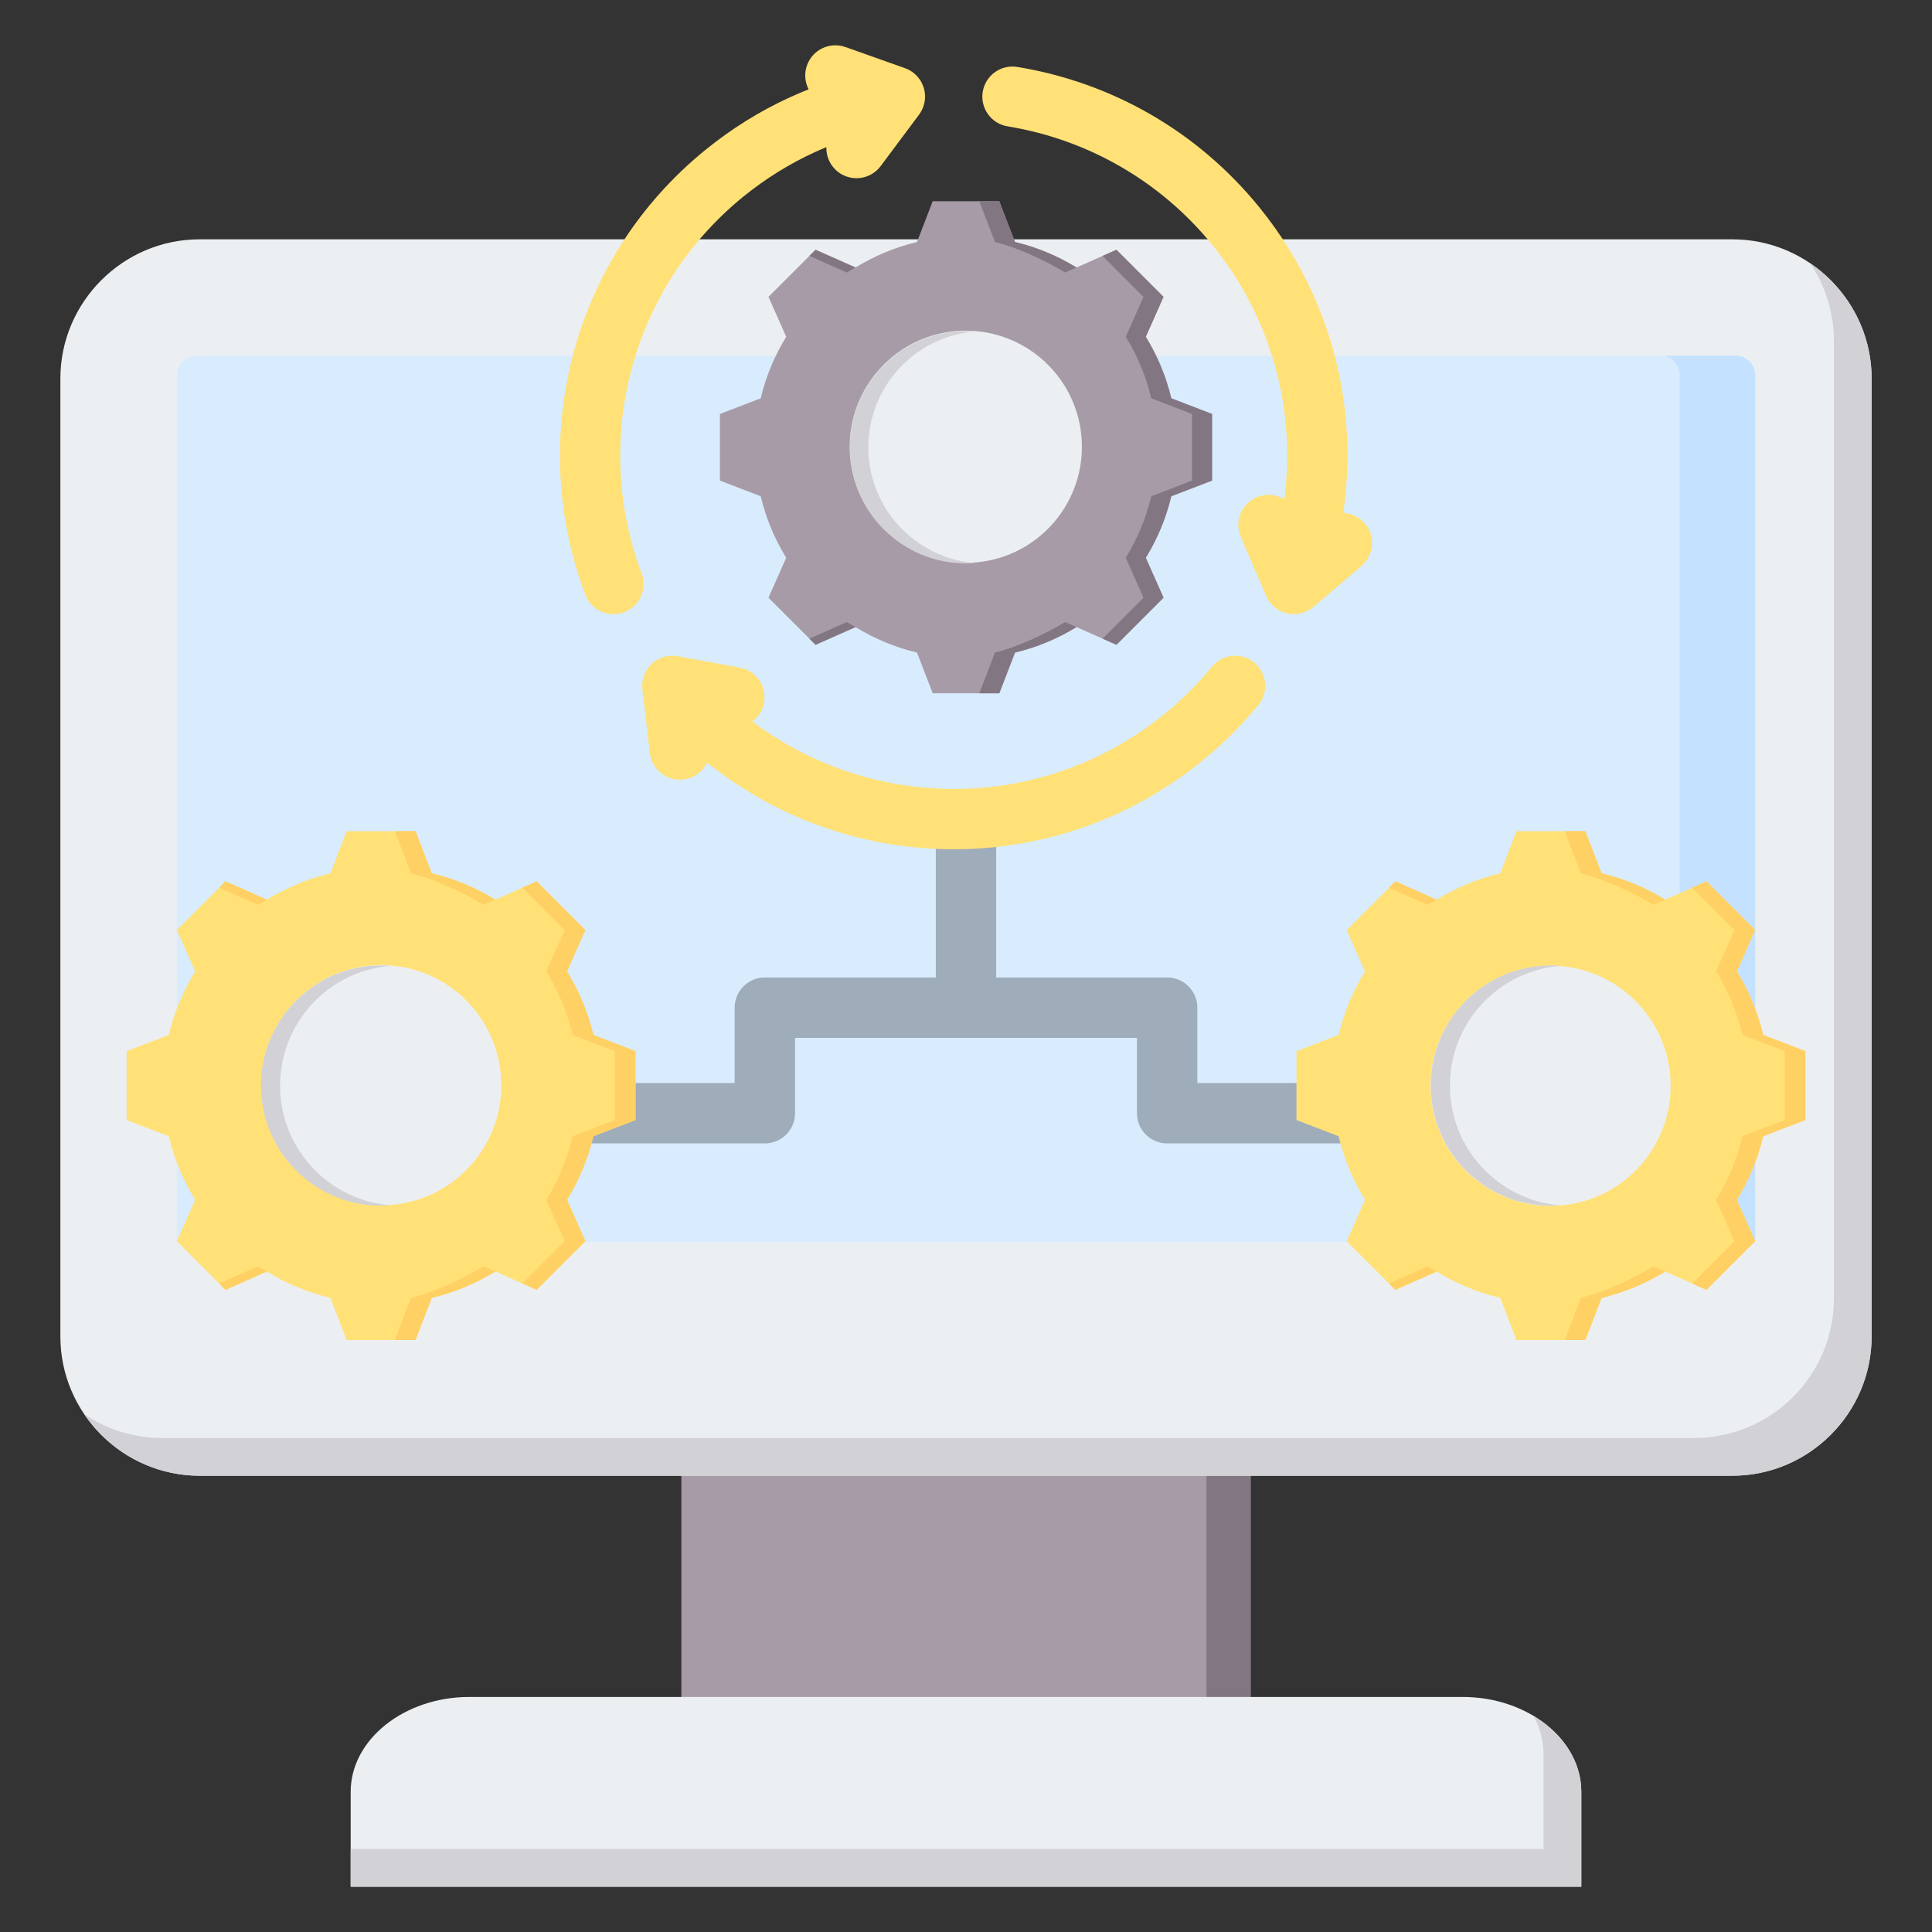
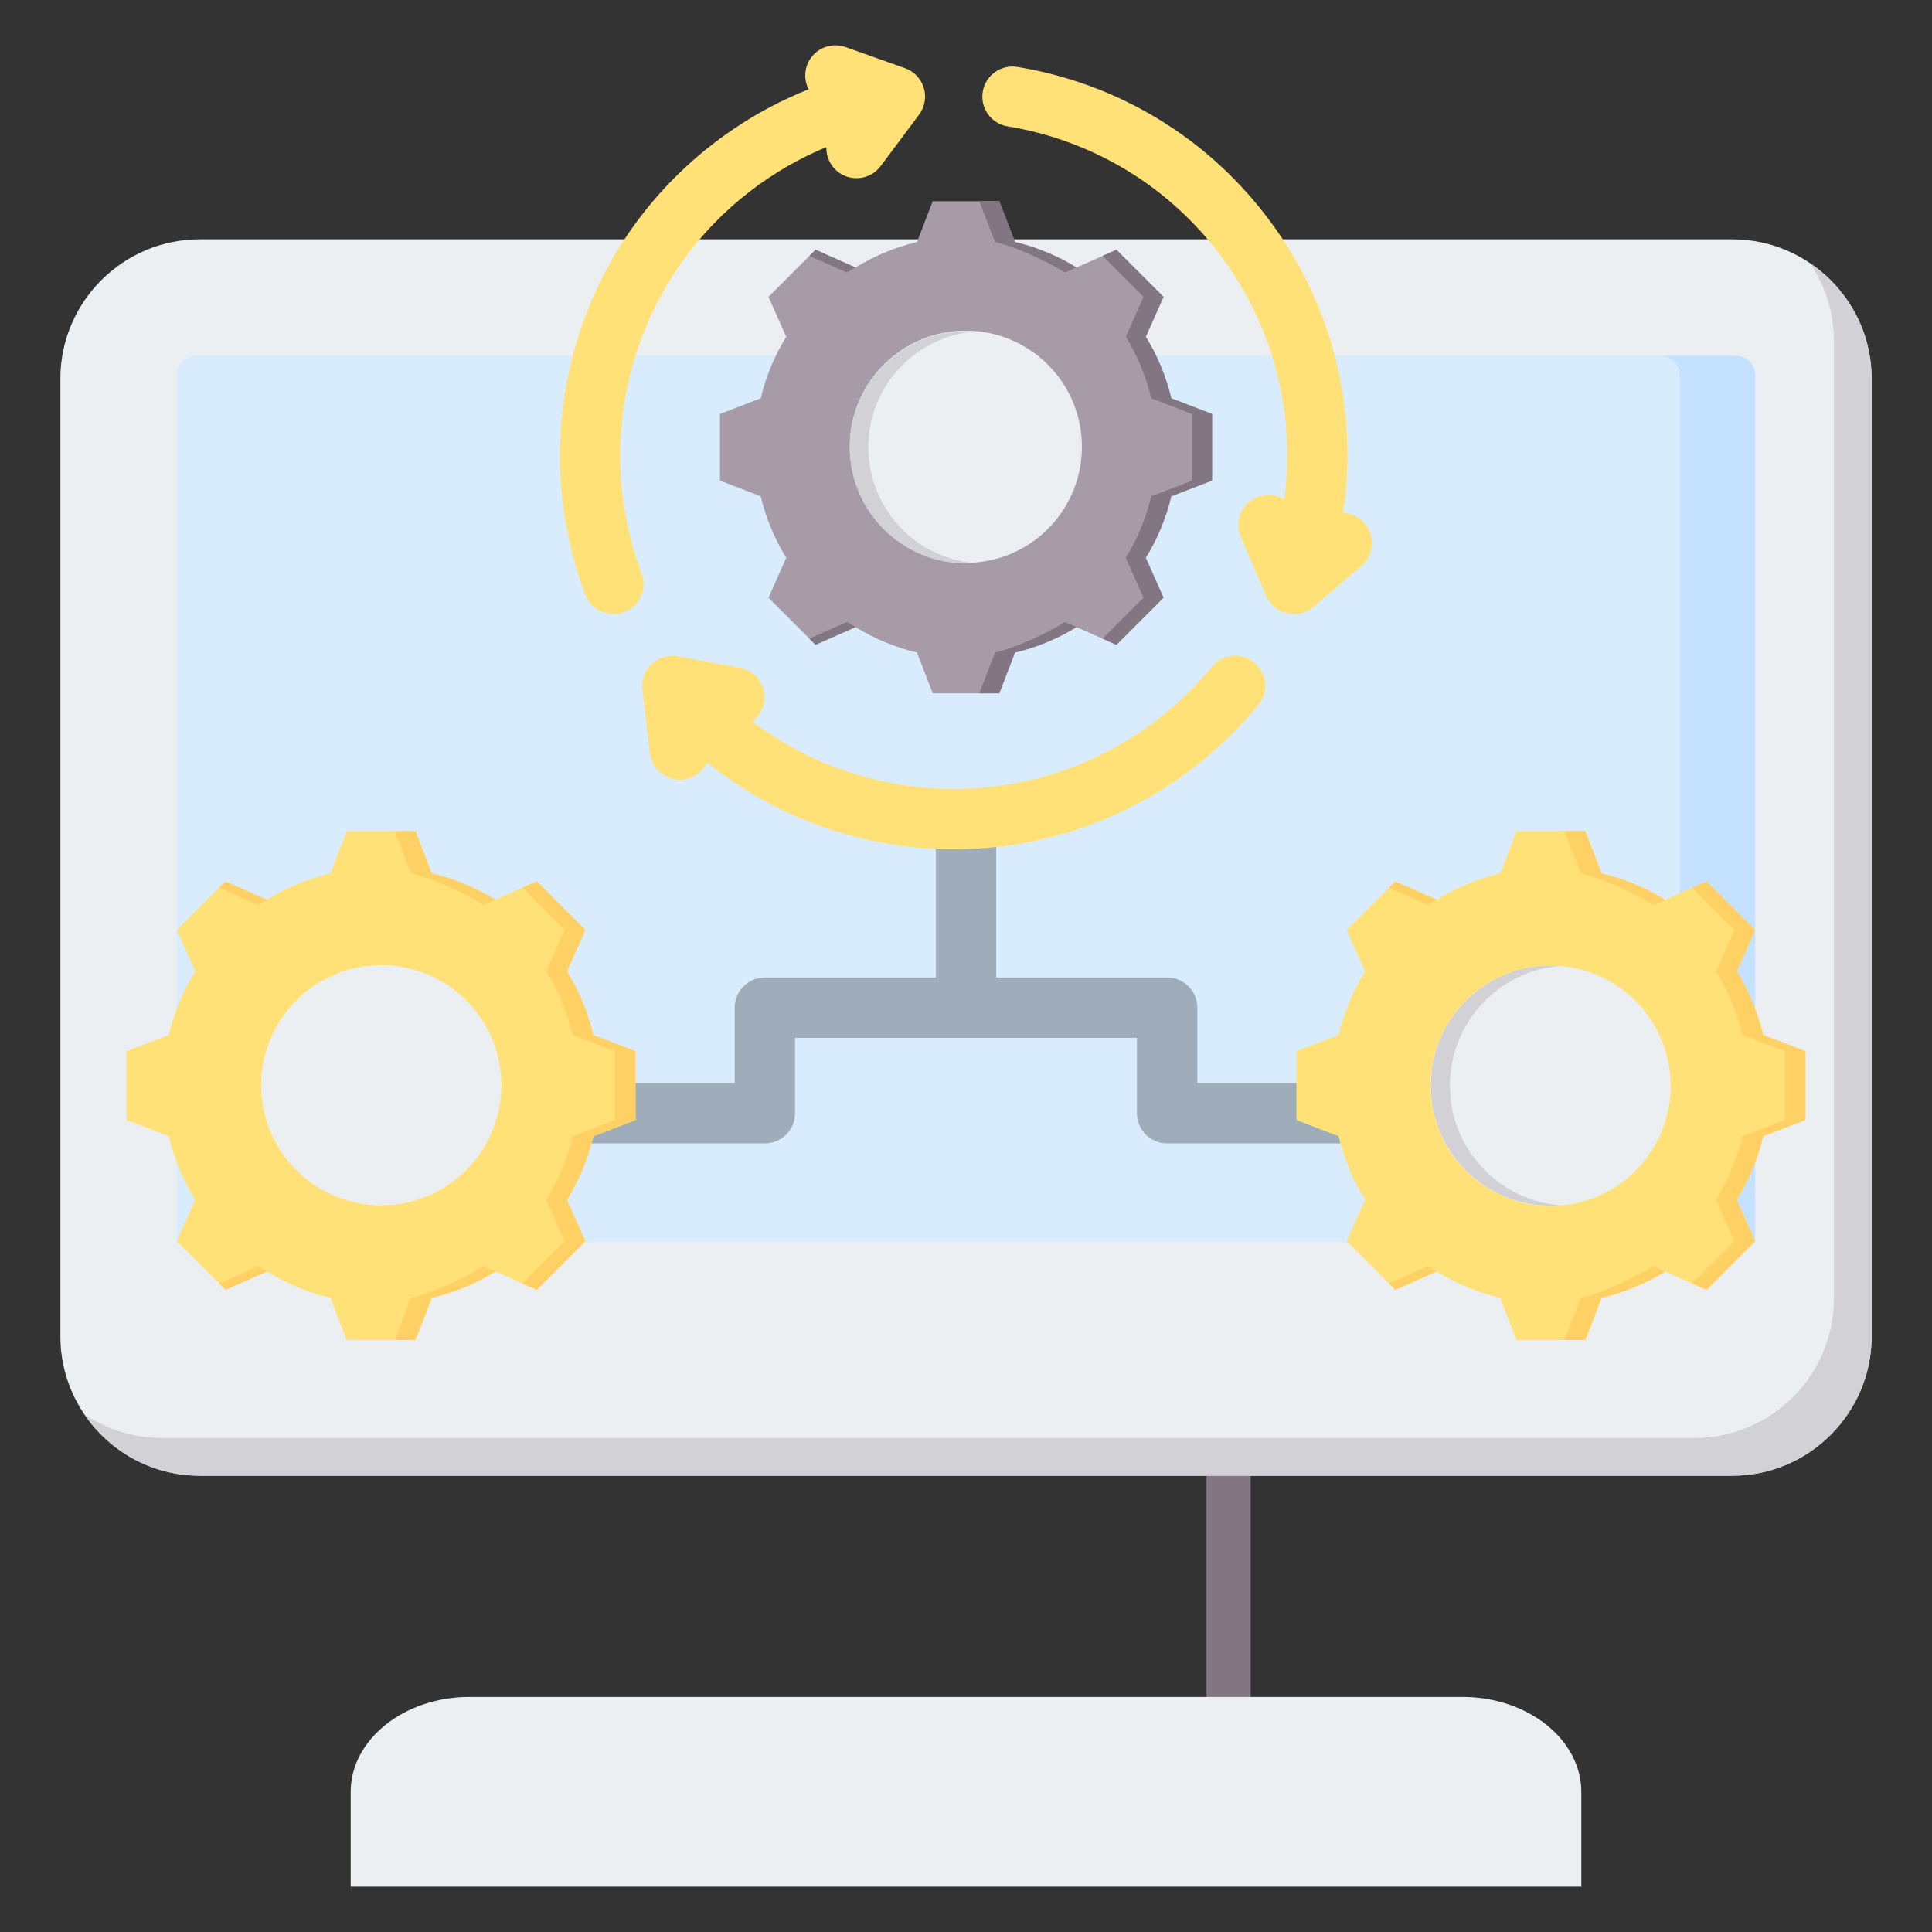
<svg xmlns="http://www.w3.org/2000/svg" id="Layer_1" enable-background="new 0 0 512 512" height="512" viewBox="0 0 512 512" width="512">
  <rect x="0" y="0" width="512" height="512" fill="#333333" stroke="none" />
  <g clip-rule="evenodd" fill-rule="evenodd">
    <g>
-       <path d="m180.571 377.431h150.857v85.928h-150.857z" fill="#a79ba7" />
      <path d="m319.729 377.431h11.699v85.928h-11.699z" fill="#837683" />
      <path d="m92.935 499.994h326.129v-25.143c0-13.828-14.16-25.142-31.468-25.142h-263.193c-17.308 0-31.468 11.314-31.468 25.142z" fill="#eceff1" />
-       <path d="m92.935 499.994h326.129v-25.143c0-8.218-5.002-15.548-12.693-20.143 1.729 3.106 2.692 6.539 2.692 10.143v25.143h-316.128z" fill="#d1d1d6" />
      <path d="m52.9 63.423h406.199c20.295 0 36.901 16.605 36.901 36.9v253.858c0 20.295-16.606 36.9-36.901 36.9h-406.199c-20.295 0-36.9-16.605-36.9-36.9v-253.858c0-20.295 16.605-36.9 36.9-36.9z" fill="#eceff1" />
      <path d="m479.683 69.74c9.825 6.647 16.317 17.894 16.317 30.583v253.858c0 20.295-16.606 36.9-36.901 36.9h-406.199c-12.689 0-23.935-6.491-30.583-16.317 5.889 3.984 12.977 6.316 20.583 6.316h406.199c20.295 0 36.9-16.605 36.9-36.901v-253.856c.001-7.606-2.332-14.694-6.316-20.583z" fill="#d1d1d6" />
      <path d="m51.975 94.28h408.05c2.815 0 5.118 2.304 5.118 5.118v229.792h-418.286v-229.793c0-2.814 2.303-5.117 5.118-5.117z" fill="#d8ecfe" />
      <path d="m440.024 94.28h20.001c2.815 0 5.118 2.304 5.118 5.118v229.792h-20.001v-229.793c0-2.814-2.303-5.117-5.118-5.117z" fill="#c4e2ff" />
    </g>
    <path d="m100.523 287.015h94.17v-19.974c0-4.418 3.582-8 8-8h45.307v-42.037h16v42.037h45.306c4.418 0 8 3.582 8 8v19.974h94.17v16h-102.17c-4.418 0-8-3.582-8-8v-19.975h-90.613v19.974c0 4.418-3.582 8-8 8h-102.17z" fill="#9facba" />
    <g>
      <path d="m114.418 231.439c5.953 1.417 11.64 3.777 16.851 6.986l10.95-4.863 12.906 12.906-4.862 10.947c3.21 5.212 5.57 10.9 6.987 16.856l11.171 4.3v18.251l-11.174 4.301c-1.417 5.954-3.777 11.64-6.986 16.851l4.863 10.95-12.906 12.906-10.947-4.862c-5.212 3.21-10.9 5.57-16.855 6.987l-4.3 11.172h-18.25l-4.301-11.174c-5.954-1.417-11.64-3.777-16.851-6.986l-10.95 4.863-12.906-12.906 4.862-10.947c-3.21-5.212-5.57-10.901-6.987-16.855l-11.172-4.3v-18.251l11.173-4.301c1.417-5.954 3.777-11.641 6.986-16.852l-4.863-10.949 12.906-12.906 10.95 4.863c5.211-3.209 10.897-5.569 16.851-6.986l4.301-11.174h18.251z" fill="#ffe177" />
      <path d="m70.714 336.964-10.95 4.863-1.686-1.686 10.266-4.56c.78.481 1.57.942 2.37 1.383zm43.704-105.525c5.953 1.417 11.64 3.777 16.851 6.986l-3.113 1.382c-5.211-3.209-13.267-6.951-19.221-8.368l-4.301-11.174h5.482zm16.855 105.527c-5.212 3.21-10.9 5.57-16.855 6.987l-4.3 11.172h-5.483l4.3-11.172c5.955-1.417 14.013-5.16 19.225-8.37zm-73.195-101.719 1.686-1.686 10.95 4.863c-.8.442-1.59.902-2.37 1.382zm80.345 0 3.796-1.686 12.906 12.906-4.862 10.947c3.21 5.212 5.57 10.9 6.987 16.856l11.171 4.3v18.251l-11.174 4.301c-1.417 5.954-3.777 11.64-6.986 16.851l4.863 10.95-12.906 12.906-3.796-1.686 11.22-11.22-4.863-10.95c3.208-5.211 5.569-10.897 6.986-16.851l11.174-4.301v-18.251l-11.172-4.3c-1.417-5.955-3.777-11.644-6.987-16.856l4.862-10.947z" fill="#ffd064" />
      <ellipse cx="100.992" cy="287.695" fill="#eceff1" rx="31.828" ry="31.828" transform="matrix(.973 -.23 .23 .973 -63.397 30.899)" />
-       <path d="m100.992 255.867c-17.579 0-31.827 14.248-31.827 31.828 0 17.579 14.248 31.827 31.827 31.827.852 0 1.697-.034 2.532-.1-16.395-1.29-29.296-15-29.296-31.727 0-16.728 12.901-30.438 29.296-31.728-.836-.066-1.68-.1-2.532-.1z" fill="#d1d1d6" />
+       <path d="m100.992 255.867z" fill="#d1d1d6" />
    </g>
    <g>
      <path d="m424.435 231.439c5.953 1.417 11.64 3.777 16.851 6.986l10.95-4.863 12.906 12.906-4.862 10.947c3.21 5.212 5.57 10.9 6.987 16.856l11.171 4.3v18.251l-11.174 4.301c-1.417 5.954-3.777 11.64-6.986 16.851l4.863 10.95-12.906 12.906-10.947-4.862c-5.212 3.21-10.9 5.57-16.855 6.987l-4.3 11.172h-18.251l-4.301-11.174c-5.954-1.417-11.64-3.777-16.851-6.986l-10.95 4.863-12.906-12.906 4.862-10.947c-3.21-5.212-5.57-10.901-6.987-16.855l-11.172-4.3v-18.252l11.173-4.301c1.417-5.954 3.777-11.641 6.987-16.852l-4.863-10.949 12.906-12.906 10.95 4.863c5.211-3.209 10.898-5.569 16.851-6.986l4.301-11.174h18.25z" fill="#ffe177" />
      <path d="m380.731 336.965-10.95 4.863-1.686-1.686 10.266-4.56c.78.48 1.57.941 2.37 1.383zm43.704-105.526c5.953 1.417 11.64 3.777 16.851 6.986l-3.112 1.382c-5.211-3.209-13.267-6.951-19.221-8.368l-4.301-11.174h5.482zm16.854 105.527c-5.212 3.21-10.9 5.57-16.855 6.987l-4.3 11.172h-5.483l4.3-11.172c5.955-1.417 14.013-5.16 19.225-8.37zm-73.195-101.718 1.686-1.686 10.95 4.863c-.8.442-1.59.902-2.37 1.382zm80.345 0 3.796-1.686 12.906 12.906-4.862 10.947c3.21 5.212 5.57 10.9 6.987 16.856l11.171 4.3v18.251l-11.174 4.301c-1.417 5.954-3.777 11.64-6.986 16.851l4.863 10.95-12.906 12.906-3.796-1.686 11.22-11.22-4.863-10.95c3.209-5.211 5.569-10.897 6.986-16.851l11.174-4.301v-18.251l-11.172-4.3c-1.417-5.955-3.777-11.644-6.987-16.856l4.862-10.947z" fill="#ffd064" />
      <ellipse cx="411.008" cy="287.695" fill="#eceff1" rx="31.828" ry="31.828" transform="matrix(.987 -.16 .16 .987 -40.777 69.551)" />
      <path d="m411.008 255.867c-17.579 0-31.827 14.248-31.827 31.828 0 17.579 14.248 31.827 31.827 31.827.852 0 1.696-.034 2.532-.1-16.395-1.29-29.296-15-29.296-31.727 0-16.728 12.901-30.438 29.296-31.728-.836-.066-1.68-.1-2.532-.1z" fill="#d1d1d6" />
    </g>
    <g>
      <path d="m268.983 64.134c5.757 1.37 11.256 3.652 16.295 6.755l10.589-4.703 12.48 12.479-4.702 10.586c3.104 5.04 5.387 10.541 6.757 16.299l10.803 4.158v17.649l-10.806 4.159c-1.37 5.757-3.652 11.256-6.755 16.295l4.703 10.589-12.48 12.48-10.585-4.701c-5.04 3.104-10.541 5.386-16.299 6.756l-4.158 10.803h-17.649l-4.159-10.806c-5.757-1.37-11.256-3.652-16.295-6.755l-10.589 4.703-12.48-12.479 4.701-10.586c-3.104-5.04-5.386-10.541-6.757-16.299l-10.803-4.158v-17.649l10.804-4.159c1.37-5.757 3.653-11.257 6.756-16.296l-4.702-10.588 12.479-12.48 10.589 4.703c5.039-3.103 10.538-5.385 16.295-6.755l4.159-10.805h17.648z" fill="#a79ba7" />
      <path d="m226.721 166.178-10.589 4.703-1.63-1.63 9.928-4.409c.754.463 1.518.909 2.291 1.336zm42.262-102.044c5.757 1.37 11.256 3.652 16.295 6.755l-3.01 1.337c-5.039-3.103-12.829-6.722-18.586-8.092l-4.159-10.806h5.301zm16.298 102.045c-5.04 3.104-10.541 5.386-16.299 6.756l-4.158 10.803h-5.301l4.158-10.803c5.759-1.37 13.551-4.989 18.591-8.094zm-70.779-98.362 1.63-1.63 10.589 4.703c-.774.427-1.538.873-2.292 1.337zm77.694 0 3.671-1.63 12.48 12.479-4.702 10.586c3.104 5.04 5.387 10.541 6.757 16.299l10.803 4.158v17.649l-10.806 4.159c-1.37 5.757-3.652 11.256-6.755 16.295l4.703 10.589-12.48 12.48-3.671-1.63 10.849-10.85-4.703-10.589c3.103-5.039 5.385-10.538 6.755-16.295l10.805-4.159v-17.649l-10.803-4.158c-1.37-5.759-3.653-11.259-6.757-16.299l4.701-10.586z" fill="#837683" />
      <ellipse cx="256" cy="118.534" fill="#eceff1" rx="30.777" ry="30.778" transform="matrix(.999 -.036 .036 .999 -4.063 9.201)" />
      <path d="m255.999 87.756c-16.999 0-30.777 13.778-30.777 30.778 0 16.999 13.778 30.777 30.777 30.777.824 0 1.64-.033 2.448-.097-15.854-1.247-28.329-14.505-28.329-30.68 0-16.176 12.475-29.433 28.329-30.681-.807-.064-1.623-.097-2.448-.097z" fill="#d1d1d6" />
    </g>
    <path d="m170.041 151.968c1.553 4.125-.531 8.728-4.656 10.281s-8.728-.532-10.281-4.656c-7.833-20.72-8.753-43.22-3.104-64.148 5.51-20.411 17.259-39.348 34.927-53.707 6.986-5.678 14.462-10.296 22.238-13.874 1.693-.779 3.404-1.51 5.129-2.193-.981-1.891-1.208-4.167-.443-6.334 1.467-4.159 6.028-6.342 10.187-4.875l15.78 5.6c4.159 1.467 6.342 6.028 4.875 10.187-.275.78-.659 1.491-1.129 2.121l.005.003-10.183 13.64c-2.641 3.538-7.65 4.266-11.188 1.625-2.17-1.619-3.282-4.13-3.209-6.646-1.051.435-2.097.892-3.136 1.37-6.631 3.051-12.974 6.963-18.863 11.749-14.946 12.146-24.887 28.174-29.552 45.457-4.799 17.777-4.029 36.858 2.603 54.4zm185.918-16.031c2.137.089 4.232 1.031 5.732 2.784 2.865 3.348 2.473 8.385-.875 11.25l-12.739 10.866c-3.348 2.865-8.385 2.473-11.25-.875-.537-.628-.96-1.315-1.27-2.036l-.011.005-6.721-15.639c-1.743-4.056.132-8.757 4.188-10.5 2.478-1.065 5.198-.779 7.336.53 1.175-8.915.998-18.01-.566-26.951-2.516-14.375-8.618-28.312-18.451-40.41-6.964-8.569-15.208-15.495-24.235-20.726-9.371-5.431-19.579-9.032-30.069-10.746-4.349-.708-7.301-4.807-6.594-9.156s4.807-7.301 9.156-6.594c12.396 2.025 24.45 6.275 35.506 12.683 10.648 6.171 20.379 14.349 28.61 24.476 11.643 14.326 18.861 30.782 21.826 47.722 1.931 11.037 2.057 22.294.427 33.317zm-159.889 41.001c4.332.794 7.2 4.949 6.406 9.281-.38 2.072-1.529 3.809-3.099 4.971 13.449 10.191 29.322 16.107 45.607 17.541 22.109 1.947 44.95-4.357 63.497-19.429 2.337-1.899 4.561-3.904 6.671-6.003 2.16-2.149 4.165-4.356 6.014-6.609 2.796-3.4 7.819-3.89 11.219-1.094s3.89 7.819 1.094 11.219c-2.234 2.724-4.594 5.328-7.076 7.797-2.463 2.45-5.083 4.809-7.859 7.065-21.933 17.825-48.886 25.285-74.934 22.992-20.184-1.777-39.842-9.405-56.224-22.595-1.141 2.398-3.451 4.175-6.283 4.51-4.384.518-8.357-2.616-8.875-7l-1.998-16.904.016-.002c-.091-.771-.07-1.569.077-2.373.794-4.332 4.949-7.2 9.281-6.406z" fill="#ffe177" />
  </g>
</svg>